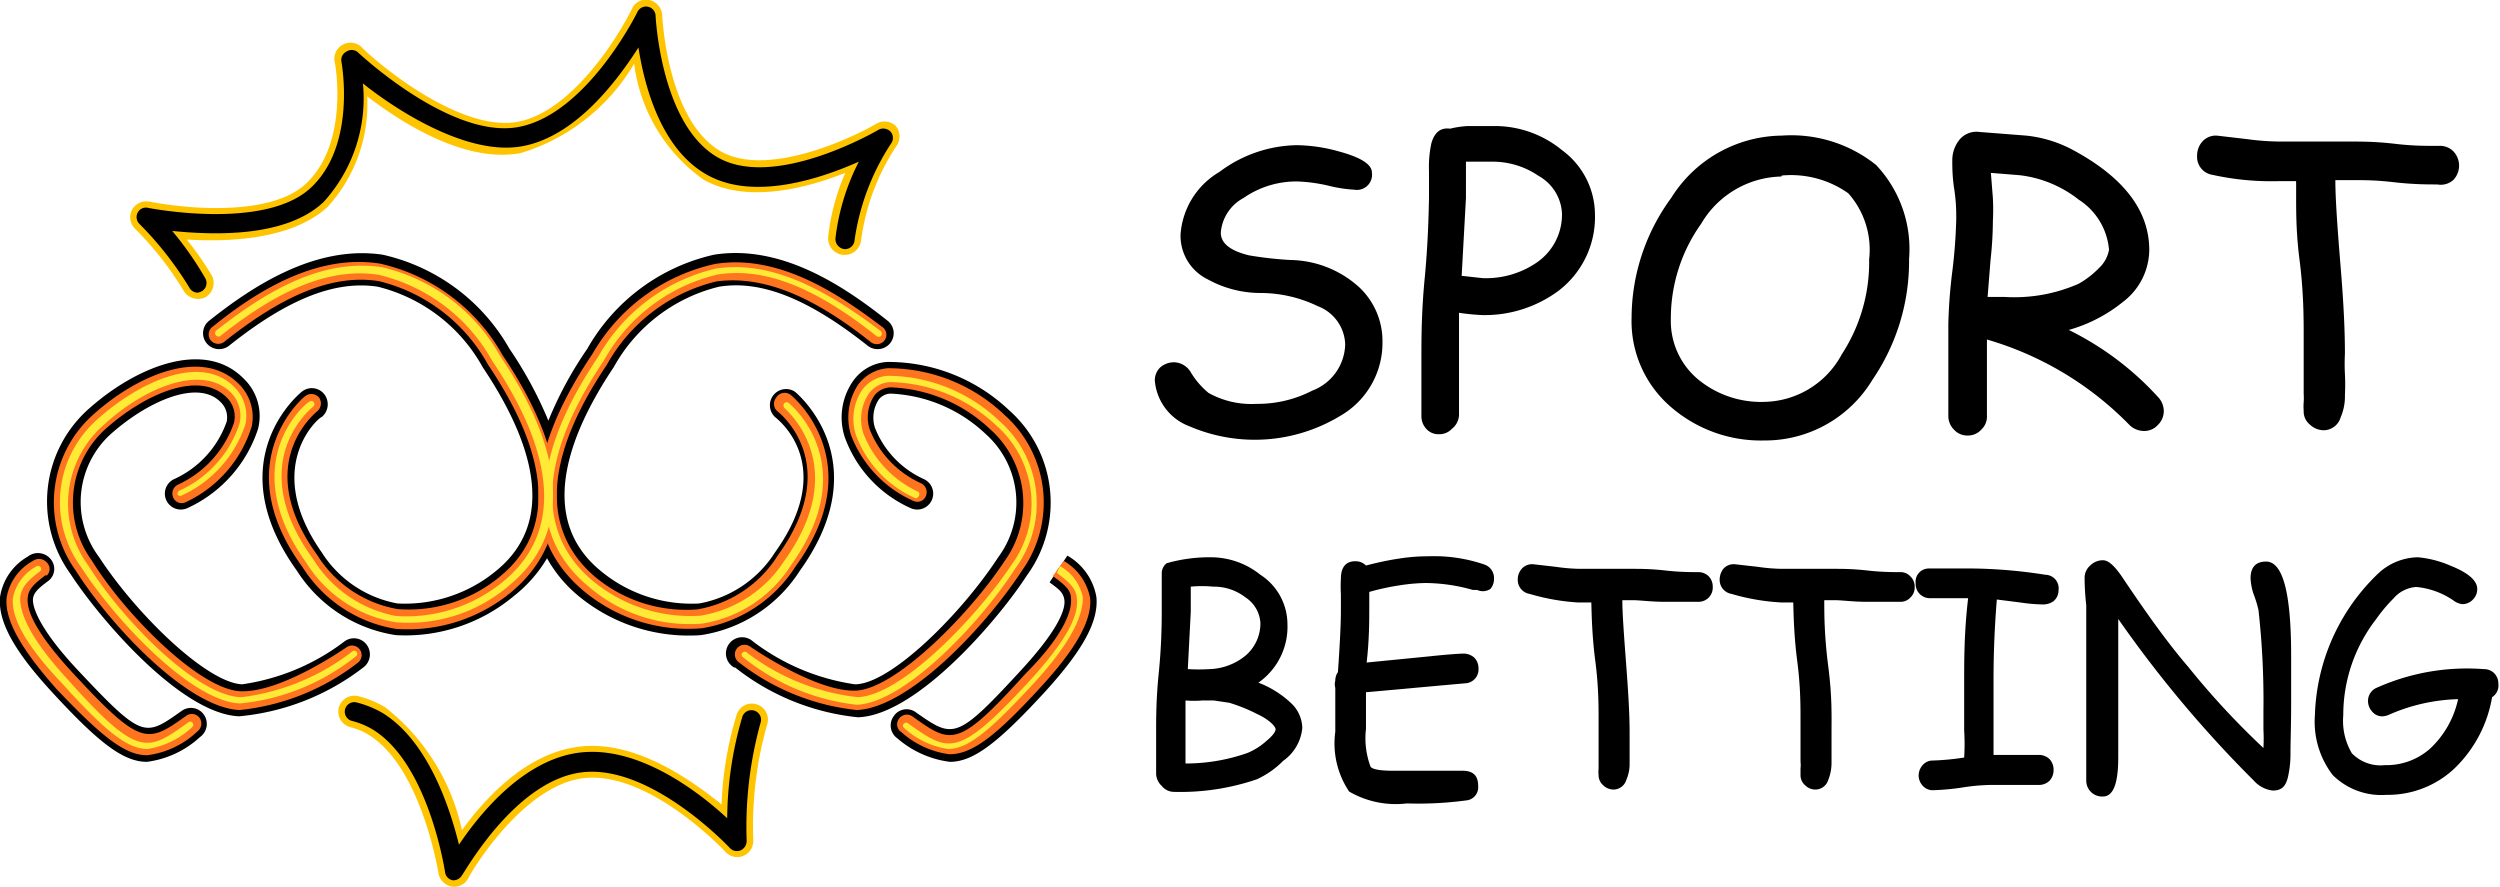
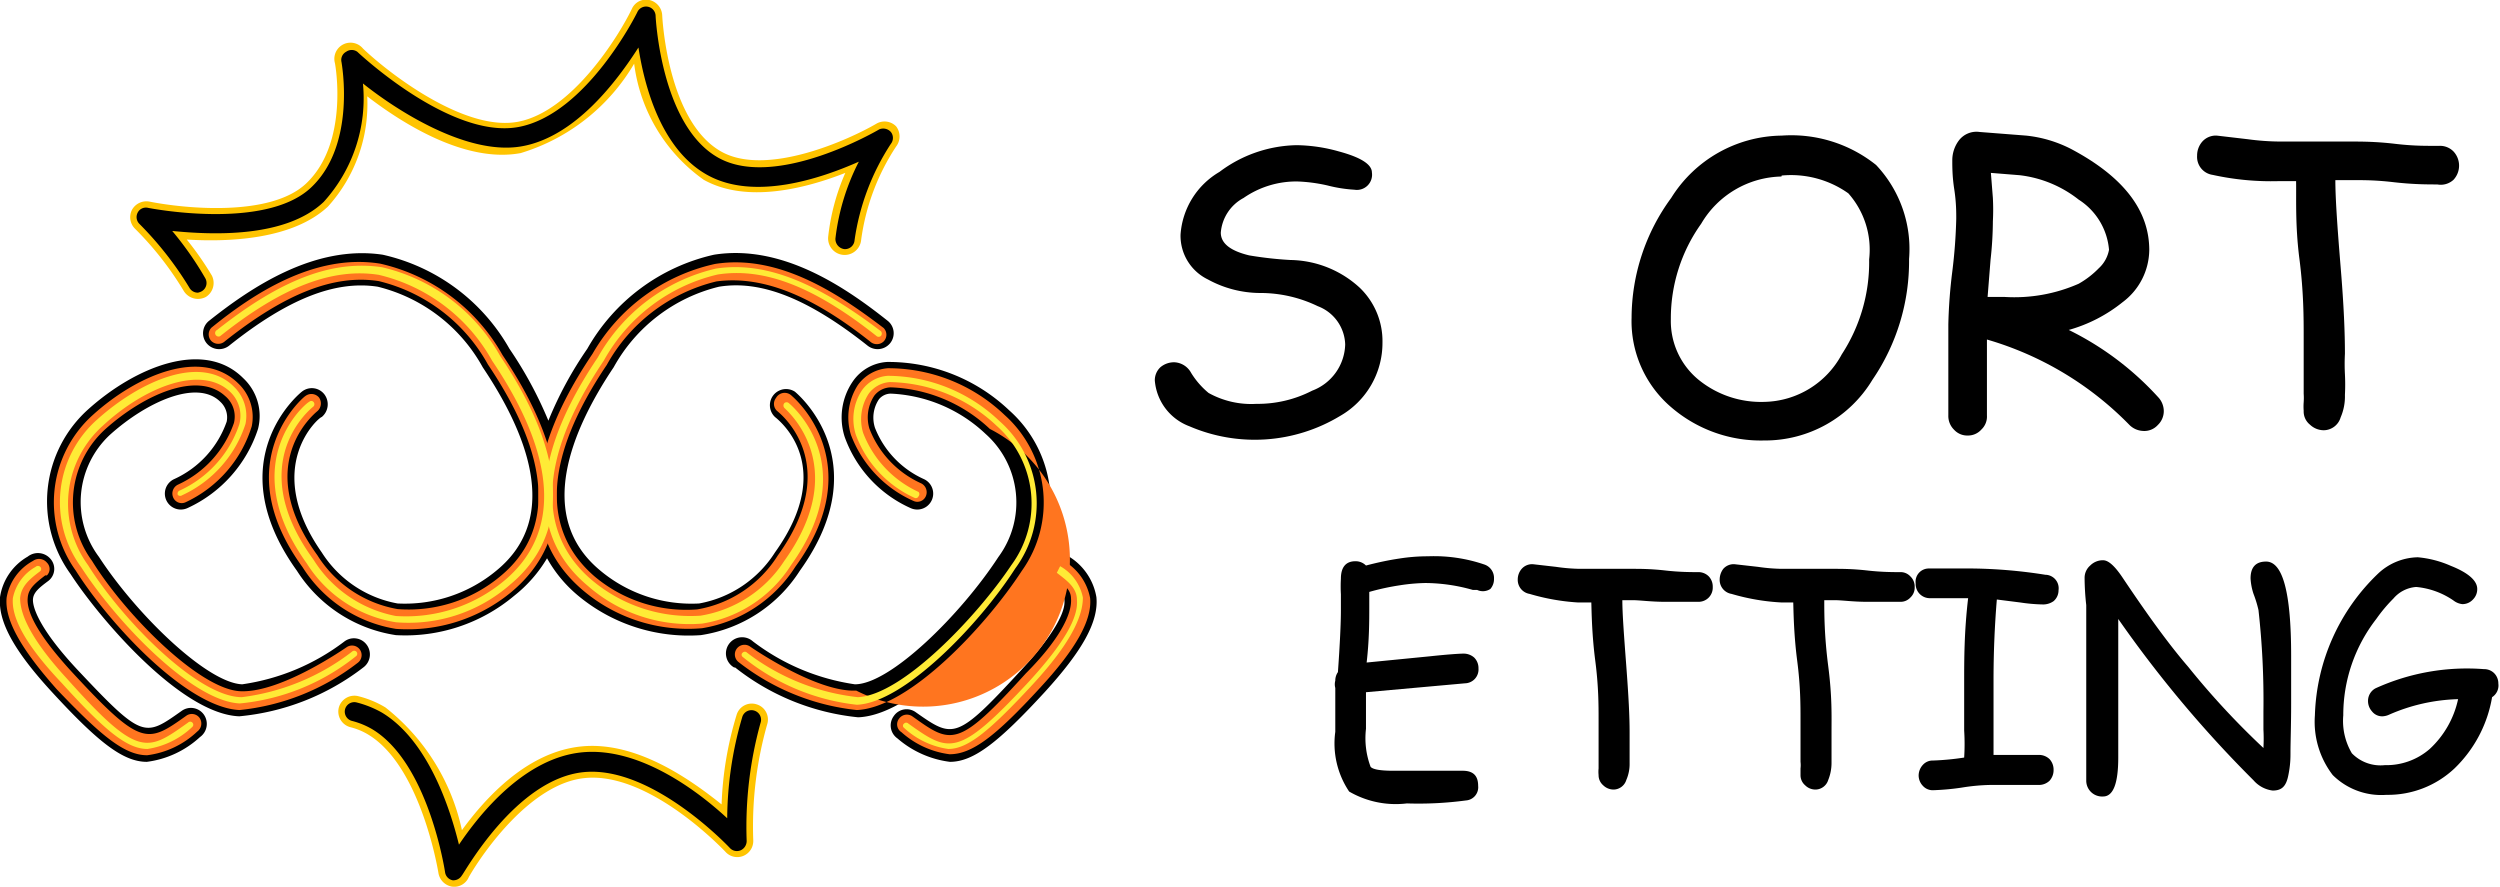
<svg xmlns="http://www.w3.org/2000/svg" viewBox="0 0 75.77 26.88">
  <defs>
    <style>.cls-1{fill:#000;}.cls-2{fill:#ffc400;}.cls-3{fill:#000;}.cls-4{fill:#000;}.cls-5{fill:#ff751f;}.cls-6{fill:#ffeb36;}</style>
  </defs>
  <g id="Слой_2" data-name="Слой 2">
    <g id="Слой_1-2" data-name="Слой 1">
      <path class="cls-1" d="M32.35,16.84a1.79,1.79,0,0,1,.88,1.26c.07.74-.42,1.62-1.57,2.88-1.39,1.51-2.15,2.11-2.87,2.11a3,3,0,0,1-1.59-.71.48.48,0,0,1-.11-.68.47.47,0,0,1,.67-.11c1.13.79,1.22.86,3.18-1.27,1.2-1.3,1.35-1.89,1.32-2.13s-.18-.34-.45-.54ZM4.45,23.09c-.72,0-1.48-.6-2.87-2.11C.42,19.72-.06,18.84,0,18.1a1.71,1.71,0,0,1,.84-1.23.5.5,0,0,1,.7.08.46.46,0,0,1-.08.66l0,0c-.27.2-.44.34-.46.54s.12.83,1.33,2.13c2,2.13,2.05,2.06,3.17,1.27a.48.48,0,0,1,.68.11.49.49,0,0,1-.12.68A2.92,2.92,0,0,1,4.45,23.09Zm2.8-1.38c-1.78-.07-4.26-3-5.11-4.31a3.75,3.75,0,0,1,.54-5c1.43-1.28,3.5-2.13,4.69-.94A1.57,1.57,0,0,1,7.82,13,4,4,0,0,1,5.68,15.4a.48.48,0,1,1-.4-.88,3,3,0,0,0,1.59-1.74.64.64,0,0,0-.19-.6c-.7-.7-2.24,0-3.35,1A2.78,2.78,0,0,0,3,16.88c1.14,1.75,3.28,3.82,4.34,3.86a6.67,6.67,0,0,0,3.1-1.3.48.48,0,0,1,.68.11.49.49,0,0,1-.11.68A7.25,7.25,0,0,1,7.25,21.71Zm15-1.48a.49.49,0,1,1,.57-.79,6.68,6.68,0,0,0,3.09,1.3c1.07,0,3.21-2.11,4.35-3.86a2.78,2.78,0,0,0-.39-3.73A4.47,4.47,0,0,0,27,11.93a.47.47,0,0,0-.36.17,1,1,0,0,0-.12.87A2.85,2.85,0,0,0,28,14.52a.48.48,0,1,1-.4.88,3.74,3.74,0,0,1-2-2.16,1.93,1.93,0,0,1,.24-1.67,1.36,1.36,0,0,1,1.05-.6,5.32,5.32,0,0,1,3.69,1.46,3.74,3.74,0,0,1,.55,5c-.85,1.32-3.33,4.24-5.12,4.31A7.16,7.16,0,0,1,22.28,20.23ZM12,19.25A4.32,4.32,0,0,1,9,17.3c-2.42-3.37.12-5.41.15-5.43a.48.48,0,0,1,.68.08.5.5,0,0,1-.08.69c-.08,0-1.82,1.5,0,4.1a3.45,3.45,0,0,0,2.3,1.55,4.34,4.34,0,0,0,3-1c2-1.64.86-4.25-.42-6.16a5,5,0,0,0-3.18-2.44c-1.29-.2-2.73.37-4.51,1.79a.49.49,0,0,1-.68-.08.48.48,0,0,1,.08-.68c1.26-1,3.19-2.31,5.26-2a5.9,5.9,0,0,1,3.84,2.85,12,12,0,0,1,1.18,2.18,11.37,11.37,0,0,1,1.18-2.18,5.9,5.9,0,0,1,3.84-2.85c2.07-.33,4,1,5.26,2a.48.48,0,0,1,.08.68.49.49,0,0,1-.68.08c-1.79-1.42-3.23-2-4.51-1.79a5,5,0,0,0-3.19,2.44c-1.28,1.91-2.39,4.52-.41,6.16a4.31,4.31,0,0,0,3,1,3.45,3.45,0,0,0,2.3-1.55c1.88-2.63.12-4,0-4.1a.49.49,0,0,1,.6-.77s2.57,2.06.15,5.43a4.32,4.32,0,0,1-3,1.95,5.24,5.24,0,0,1-3.71-1.19,4,4,0,0,1-.95-1.14,4.13,4.13,0,0,1-1,1.14A5.13,5.13,0,0,1,12,19.25Z" />
      <path class="cls-2" d="M13.69,26.87a.5.5,0,0,1-.4-.4s-.51-3.22-2.12-4.2a1.93,1.93,0,0,0-.55-.23.49.49,0,0,1-.35-.6.49.49,0,0,1,.59-.34,3,3,0,0,1,.82.34A6.44,6.44,0,0,1,14,25.16c.73-1,2-2.39,3.65-2.54s3.27,1,4.22,1.76a10.53,10.53,0,0,1,.46-2.73.48.48,0,0,1,.61-.3.48.48,0,0,1,.31.61,11.33,11.33,0,0,0-.42,3.51.49.49,0,0,1-.3.47.48.48,0,0,1-.54-.12s-2.27-2.43-4.25-2.24c-1.64.15-3.1,2.25-3.53,3A.48.48,0,0,1,13.69,26.87ZM6,9.06a.51.51,0,0,1-.43-.24A9.67,9.67,0,0,0,4.09,6.93.49.49,0,0,1,4,6.36a.5.5,0,0,1,.53-.25c1,.2,3.65.49,4.75-.55,1.31-1.24.88-3.62.87-3.65A.49.49,0,0,1,11,1.47c.75.72,3.07,2.53,4.7,2.22S18.74,1.12,19.15.27A.47.47,0,0,1,19.68,0a.5.5,0,0,1,.39.46s.14,3.22,1.8,4.14c1.37.76,3.85-.36,4.69-.85a.49.49,0,0,1,.6.08.5.5,0,0,1,0,.61,6.78,6.78,0,0,0-1.06,2.83.49.49,0,1,1-1-.09,6.57,6.57,0,0,1,.52-1.94c-1.22.48-3,.93-4.29.21a5.09,5.09,0,0,1-2.11-3.52,6,6,0,0,1-3.44,2.71c-1.66.31-3.56-.88-4.65-1.72A4.63,4.63,0,0,1,9.94,6.26c-1.07,1-3,1.08-4.28,1a9.47,9.47,0,0,1,.76,1.09A.5.5,0,0,1,6.24,9,.53.53,0,0,1,6,9.06Z" />
      <path class="cls-3" d="M13.72,26.68a.29.29,0,0,1-.23-.24S13,23.13,11.28,22.1a2.37,2.37,0,0,0-.61-.25.29.29,0,0,1-.21-.36.29.29,0,0,1,.35-.2,3.1,3.1,0,0,1,.77.31c1.4.85,2.06,2.9,2.33,4,.64-.95,2-2.64,3.75-2.8s3.53,1.21,4.38,2a11.1,11.1,0,0,1,.46-3.08.29.29,0,0,1,.37-.18.29.29,0,0,1,.18.37,11.8,11.8,0,0,0-.42,3.58.31.31,0,0,1-.18.28.29.29,0,0,1-.33-.07s-2.33-2.49-4.41-2.3S14.05,26.5,14,26.53A.3.3,0,0,1,13.72,26.68Z" />
      <path class="cls-3" d="M6,8.87a.29.29,0,0,1-.26-.15A10.29,10.29,0,0,0,4.23,6.79a.29.29,0,0,1-.06-.34.28.28,0,0,1,.32-.15S8,7,9.41,5.7s.94-3.8.94-3.82a.28.28,0,0,1,.14-.31.29.29,0,0,1,.34,0s2.81,2.66,4.88,2.28S19.31.39,19.32.36a.29.29,0,0,1,.55.12s.15,3.32,1.9,4.3,4.85-.84,4.88-.86A.31.31,0,0,1,27,4a.29.29,0,0,1,0,.36,7.18,7.18,0,0,0-1.1,2.92.29.29,0,0,1-.31.27.31.31,0,0,1-.27-.32,6.81,6.81,0,0,1,.71-2.33c-1.15.51-3.16,1.19-4.58.41s-1.92-2.71-2.1-3.87c-.64,1-1.92,2.73-3.57,3S12,3.33,11,2.53A4.67,4.67,0,0,1,9.81,6.12c-1.16,1.1-3.38,1-4.59.88a10,10,0,0,1,1,1.43.29.29,0,0,1-.11.4A.43.43,0,0,1,6,8.87Z" />
      <path class="cls-4" d="M13.76,26.49s-.08,0-.08-.08-.54-3.4-2.3-4.47a2.79,2.79,0,0,0-.66-.28.09.09,0,0,1-.07-.12.1.1,0,0,1,.12-.07,2.66,2.66,0,0,1,.71.3c1.56.95,2.18,3.51,2.34,4.34.44-.73,1.91-2.93,3.85-3.11H18c1.86,0,3.71,1.69,4.28,2.26a11.82,11.82,0,0,1,.46-3.47.09.09,0,0,1,.18.06,11.87,11.87,0,0,0-.44,3.65.1.1,0,0,1-.06.09.09.09,0,0,1-.11,0S19.87,23,17.69,23.2s-3.81,3.21-3.83,3.24A.09.09,0,0,1,13.76,26.49Z" />
-       <path class="cls-4" d="M6,8.67a.09.09,0,0,1-.09-.05,10.38,10.38,0,0,0-1.55-2,.09.09,0,0,1,0-.11.09.09,0,0,1,.1,0s3.63.74,5.09-.65,1-4,1-4a.1.1,0,0,1,0-.1.1.1,0,0,1,.12,0s2.88,2.73,5.05,2.33S19.48.48,19.5.44a.08.08,0,0,1,.1,0,.09.09,0,0,1,.08.09s.15,3.44,2,4.47,5-.84,5.07-.86a.09.09,0,0,1,.12,0,.08.08,0,0,1,0,.12,7.33,7.33,0,0,0-1.13,3,.1.1,0,0,1-.19,0,7.16,7.16,0,0,1,1-2.79c-.88.46-3.33,1.57-4.94.68s-2-3.37-2.07-4.29c-.46.84-1.85,3.09-3.73,3.44s-4.31-1.57-5-2.19A4.79,4.79,0,0,1,9.68,6c-1.3,1.23-4,.91-5,.75a10.28,10.28,0,0,1,1.37,1.8.09.09,0,0,1,0,.13Z" />
      <path class="cls-5" d="M12,19.06a4.12,4.12,0,0,1-2.83-1.87C6.84,14,9.23,12,9.26,12a.3.3,0,0,1,.41.05.31.31,0,0,1-.05.41c-.08.07-2,1.61,0,4.37a3.6,3.6,0,0,0,2.43,1.63,4.33,4.33,0,0,0,3.12-1c1.66-1.37,1.52-3.59-.38-6.41a5.17,5.17,0,0,0-3.31-2.53c-1.35-.21-2.83.37-4.66,1.82a.3.3,0,0,1-.41,0,.29.29,0,0,1,0-.41c1.23-1,3.11-2.26,5.11-1.94a5.69,5.69,0,0,1,3.71,2.77c2.64,3.93,1.6,6.08.26,7.19A4.92,4.92,0,0,1,12,19.06Z" />
      <path class="cls-5" d="M7.26,21.52C5.7,21.45,3.38,19,2.3,17.3a3.56,3.56,0,0,1,.51-4.72c1.36-1.23,3.32-2.05,4.42-.95a1.4,1.4,0,0,1,.4,1.29,3.75,3.75,0,0,1-2,2.3.28.28,0,0,1-.38-.14.3.3,0,0,1,.14-.39,3.21,3.21,0,0,0,1.7-1.87A.81.81,0,0,0,6.82,12C6,11.25,4.4,11.93,3.2,13a3,3,0,0,0-.41,4c1,1.62,3.26,3.9,4.5,3.95s3.19-1.32,3.21-1.33a.29.29,0,1,1,.34.47A7,7,0,0,1,7.26,21.52Z" />
      <path class="cls-5" d="M4.46,22.89c-.68,0-1.39-.58-2.74-2C.62,19.65.14,18.78.2,18.12A1.56,1.56,0,0,1,1,17a.31.31,0,0,1,.42.05.27.27,0,0,1,0,.39l-.05,0c-.31.24-.51.4-.53.68-.05.48.42,1.25,1.37,2.28,2.08,2.25,2.26,2.13,3.44,1.29a.29.29,0,0,1,.4.07.3.3,0,0,1-.07.41A2.7,2.7,0,0,1,4.46,22.89Z" />
      <path class="cls-5" d="M17.69,17.91c-1.33-1.11-2.38-3.26.27-7.19A5.69,5.69,0,0,1,21.67,8c2-.32,3.87,1,5.11,1.94a.29.29,0,0,1,0,.41.3.3,0,0,1-.41,0c-1.83-1.45-3.32-2-4.66-1.82a5.19,5.19,0,0,0-3.32,2.53c-1.9,2.82-2,5-.37,6.41a4.32,4.32,0,0,0,3.11,1,3.59,3.59,0,0,0,2.44-1.63c2-2.77.08-4.3,0-4.37a.29.29,0,0,1-.05-.41A.3.3,0,0,1,24,12s2.42,2,.11,5.17a4.14,4.14,0,0,1-2.83,1.87A4.93,4.93,0,0,1,17.69,17.91Z" />
-       <path class="cls-5" d="M22.39,20.07a.29.29,0,1,1,.35-.47s2,1.39,3.21,1.33S29.4,18.6,30.45,17A3,3,0,0,0,30,13,4.62,4.62,0,0,0,27,11.74a.65.65,0,0,0-.5.25,1.19,1.19,0,0,0-.15,1,3,3,0,0,0,1.57,1.66.3.3,0,0,1,.14.39.28.28,0,0,1-.38.14,3.58,3.58,0,0,1-1.89-2A1.81,1.81,0,0,1,26,11.67a1.23,1.23,0,0,1,.91-.51,5.11,5.11,0,0,1,3.54,1.42,3.56,3.56,0,0,1,.52,4.72c-1.08,1.66-3.4,4.15-5,4.22A7,7,0,0,1,22.39,20.07Z" />
+       <path class="cls-5" d="M22.39,20.07a.29.29,0,1,1,.35-.47s2,1.39,3.21,1.33A3,3,0,0,0,30,13,4.62,4.62,0,0,0,27,11.74a.65.65,0,0,0-.5.25,1.19,1.19,0,0,0-.15,1,3,3,0,0,0,1.57,1.66.3.3,0,0,1,.14.39.28.28,0,0,1-.38.14,3.58,3.58,0,0,1-1.89-2A1.81,1.81,0,0,1,26,11.67a1.23,1.23,0,0,1,.91-.51,5.11,5.11,0,0,1,3.54,1.42,3.56,3.56,0,0,1,.52,4.72c-1.08,1.66-3.4,4.15-5,4.22A7,7,0,0,1,22.39,20.07Z" />
      <path class="cls-5" d="M32.24,17a1.65,1.65,0,0,1,.8,1.13c.06.66-.42,1.53-1.53,2.73-1.34,1.46-2.05,2-2.73,2a2.7,2.7,0,0,1-1.46-.67.28.28,0,0,1-.07-.41.29.29,0,0,1,.4-.07c1.18.84,1.36,1,3.43-1.29,1-1,1.42-1.8,1.38-2.28,0-.28-.23-.44-.55-.68Z" />
      <path class="cls-6" d="M12,18.86a3.92,3.92,0,0,1-2.7-1.78c-2.21-3.08,0-4.89.07-4.9a.09.09,0,0,1,.13,0,.1.1,0,0,1,0,.14c-.09.07-2.13,1.72,0,4.64A3.78,3.78,0,0,0,12,18.67a4.63,4.63,0,0,0,3.27-1.06c1.74-1.44,1.62-3.75-.35-6.67a5.34,5.34,0,0,0-3.44-2.61c-1.41-.22-2.94.37-4.81,1.86A.1.1,0,1,1,6.58,10c1.92-1.52,3.49-2.13,5-1.9a5.54,5.54,0,0,1,3.58,2.69c2.56,3.81,1.58,5.87.3,6.93A4.68,4.68,0,0,1,12,18.86Z" />
      <path class="cls-6" d="M7.27,21.32c-1.43-.06-3.71-2.43-4.81-4.13a3.34,3.34,0,0,1,.48-4.47c1.3-1.17,3.15-2,4.15-1a1.22,1.22,0,0,1,.35,1.13,3.59,3.59,0,0,1-1.92,2.16A.1.1,0,0,1,5.39,15a.1.1,0,0,1,.05-.13,3.39,3.39,0,0,0,1.81-2A1,1,0,0,0,7,11.9c-.87-.87-2.61-.18-3.88,1a3.17,3.17,0,0,0-.45,4.23c1,1.61,3.31,4,4.66,4a6.87,6.87,0,0,0,3.34-1.38.09.09,0,0,1,.13,0,.09.09,0,0,1,0,.13A6.64,6.64,0,0,1,7.27,21.32Z" />
      <path class="cls-6" d="M4.47,22.7c-.61,0-1.28-.54-2.6-2C.8,19.57.34,18.74.39,18.13a1.4,1.4,0,0,1,.69-.95l0,0a.1.1,0,0,1,.14,0,.09.09,0,0,1,0,.13l0,0c-.29.22-.58.44-.61.82,0,.55.41,1.34,1.42,2.44C4.2,23,4.46,22.78,5.7,21.9a.09.09,0,0,1,.13,0,.09.09,0,0,1,0,.13A2.52,2.52,0,0,1,4.47,22.7Z" />
      <path class="cls-6" d="M17.82,17.76c-1.28-1.06-2.26-3.12.3-6.93A5.54,5.54,0,0,1,21.7,8.14c1.46-.22,3,.38,5,1.9a.11.11,0,0,1,0,.14.1.1,0,0,1-.14,0c-1.88-1.49-3.4-2.08-4.81-1.86a5.34,5.34,0,0,0-3.45,2.61c-2.48,3.69-1.55,5.66-.34,6.67a4.63,4.63,0,0,0,3.27,1.06A3.74,3.74,0,0,0,23.77,17c2.1-2.93,0-4.62,0-4.64a.11.11,0,0,1,0-.14.1.1,0,0,1,.14,0s2.28,1.82.07,4.9a3.92,3.92,0,0,1-2.7,1.78A4.68,4.68,0,0,1,17.82,17.76Z" />
      <path class="cls-6" d="M22.51,19.91a.08.08,0,0,1,0-.13.09.09,0,0,1,.13,0A6.73,6.73,0,0,0,26,21.13c1.34-.06,3.6-2.43,4.65-4a3.15,3.15,0,0,0-.45-4.23,4.83,4.83,0,0,0-3.23-1.32.87.87,0,0,0-.64.35,1.42,1.42,0,0,0-.17,1.19,3.25,3.25,0,0,0,1.68,1.79.1.1,0,0,1,0,.13.09.09,0,0,1-.12.05,3.39,3.39,0,0,1-1.78-1.91,1.58,1.58,0,0,1,.19-1.36,1.05,1.05,0,0,1,.78-.43,4.94,4.94,0,0,1,3.38,1.37,3.32,3.32,0,0,1,.48,4.47c-1.09,1.7-3.37,4.07-4.8,4.13A6.64,6.64,0,0,1,22.51,19.91Z" />
      <path class="cls-6" d="M32.13,17.16l0,0a1.4,1.4,0,0,1,.69.95c0,.61-.42,1.43-1.48,2.59-1.33,1.44-2,2-2.6,2a2.49,2.49,0,0,1-1.34-.64.08.08,0,0,1,0-.13.09.09,0,0,1,.13,0c1.24.88,1.5,1.06,3.69-1.31,1-1.1,1.47-1.89,1.42-2.44,0-.38-.33-.6-.61-.82h0Z" />
      <path d="M35,11.53a.54.54,0,0,1,.17-.4.64.64,0,0,1,.43-.15.61.61,0,0,1,.5.32,2.46,2.46,0,0,0,.53.61,2.66,2.66,0,0,0,1.45.33,3.6,3.6,0,0,0,1.69-.4,1.54,1.54,0,0,0,1-1.4,1.28,1.28,0,0,0-.83-1.16,4,4,0,0,0-1.76-.4,3.32,3.32,0,0,1-1.57-.41,1.47,1.47,0,0,1-.83-1.36,2.39,2.39,0,0,1,1.18-1.9,4,4,0,0,1,2.34-.81,4.9,4.9,0,0,1,1.28.19c.63.17,1,.38,1,.64a.46.46,0,0,1-.53.52,4.26,4.26,0,0,1-.82-.13,4.83,4.83,0,0,0-.91-.12A2.8,2.8,0,0,0,37.69,6,1.31,1.31,0,0,0,37,7.05c0,.32.28.55.86.69a11.19,11.19,0,0,0,1.25.14,3.17,3.17,0,0,1,2.1.84,2.24,2.24,0,0,1,.69,1.66,2.55,2.55,0,0,1-1.29,2.23,5,5,0,0,1-4.56.31A1.62,1.62,0,0,1,35,11.53Z" />
-       <path d="M44.94,9.55a6.56,6.56,0,0,1-.72-.07c0,.59,0,1.62,0,3.1A.56.56,0,0,1,44,13a.51.51,0,0,1-.39.16.49.49,0,0,1-.38-.16.56.56,0,0,1-.15-.39V10.85c0-.57,0-1.38.1-2.42s.12-1.94.13-2.43V5.19a3.47,3.47,0,0,1,.07-.84q.14-.51.57-.45a2.84,2.84,0,0,1,.54-.08c.23,0,.51,0,.85,0a3.21,3.21,0,0,1,2,.73,2.43,2.43,0,0,1,1,1.94,2.81,2.81,0,0,1-1.1,2.32A3.76,3.76,0,0,1,44.94,9.55Zm.29-4.65h-.46l-.34,0V6L44.3,8.36l.64.07a2.72,2.72,0,0,0,1.66-.49,1.76,1.76,0,0,0,.74-1.48,1.38,1.38,0,0,0-.71-1.13A2.46,2.46,0,0,0,45.23,4.9Z" />
      <path d="M53.47,13.35a4.16,4.16,0,0,1-2.81-1,3.43,3.43,0,0,1-1.21-2.72A6.17,6.17,0,0,1,50.65,6,4,4,0,0,1,54,4.11,4.11,4.11,0,0,1,56.86,5a3.71,3.71,0,0,1,1,2.85,6.37,6.37,0,0,1-1.11,3.66A3.8,3.8,0,0,1,53.47,13.35Zm.52-8a2.89,2.89,0,0,0-2.43,1.43,4.94,4.94,0,0,0-.92,2.89,2.3,2.3,0,0,0,.84,1.84,3,3,0,0,0,2,.67,2.72,2.72,0,0,0,2.34-1.44,5.11,5.11,0,0,0,.83-2.88,2.57,2.57,0,0,0-.63-2A3,3,0,0,0,54,5.32Z" />
      <path d="M64.94,13.06a.62.62,0,0,1-.41-.19,9.88,9.88,0,0,0-4.31-2.58l0,1.15,0,1.15a.54.54,0,0,1-.17.43.54.54,0,0,1-.41.18.54.54,0,0,1-.42-.18.58.58,0,0,1-.17-.43c0-.31,0-.77,0-1.38s0-1.07,0-1.38a15.58,15.58,0,0,1,.12-1.6,15.77,15.77,0,0,0,.12-1.6c0-.2,0-.5-.06-.89s-.06-.68-.06-.88a1,1,0,0,1,.19-.59A.67.67,0,0,1,60,4l1.41.11a3.84,3.84,0,0,1,1.35.4c1.59.84,2.38,1.86,2.38,3.07a2,2,0,0,1-.81,1.58,4.57,4.57,0,0,1-1.63.84,9.07,9.07,0,0,1,2.73,2.06.62.62,0,0,1,.15.4.58.58,0,0,1-.18.42A.55.55,0,0,1,64.94,13.06ZM61.21,5.31l-.87-.07L60.4,6a6.85,6.85,0,0,1,0,.71,10.91,10.91,0,0,1-.07,1.16L60.24,9h.52A4.84,4.84,0,0,0,63,8.6a2.69,2.69,0,0,0,.61-.47,1,1,0,0,0,.31-.56A2,2,0,0,0,63,6.05,3.55,3.55,0,0,0,61.21,5.31Z" />
      <path d="M73.87,5.59c-.29,0-.74,0-1.34-.07s-1-.06-1.33-.06h-.42c0,.54.06,1.42.16,2.63s.13,2,.13,2.63a6,6,0,0,0,0,.62,6.13,6.13,0,0,1,0,.63,1.59,1.59,0,0,1-.13.68.54.54,0,0,1-.51.39.61.61,0,0,1-.42-.17.51.51,0,0,1-.19-.42,1.7,1.7,0,0,1,0-.26,1.85,1.85,0,0,0,0-.26c0-.2,0-.48,0-.87s0-.67,0-.86c0-.56,0-1.35-.13-2.36S69.6,6,69.59,5.49h-.53a8.25,8.25,0,0,1-2-.19.55.55,0,0,1-.47-.58.64.64,0,0,1,.15-.42.55.55,0,0,1,.45-.19l.94.11a7.55,7.55,0,0,0,1,.07h1.06l1.07,0c.3,0,.75,0,1.34.07s1,.06,1.34.06a.57.57,0,0,1,.42.17.63.63,0,0,1,0,.86A.57.57,0,0,1,73.87,5.59Z" />
-       <path d="M38.09,23.62a7.19,7.19,0,0,1-2.52.38.48.48,0,0,1-.36-.18.53.53,0,0,1-.17-.36V22.18c0-.42,0-1,.08-1.79s.09-1.45.09-1.82,0-.67,0-1.21a.39.39,0,0,1,.15-.29,4.72,4.72,0,0,1,1.36-.18,2.4,2.4,0,0,1,1.48.53,1.79,1.79,0,0,1,.82,1.49,2.07,2.07,0,0,1-.88,1.78,3,3,0,0,1,1,.63,1.06,1.06,0,0,1,.33.74,1.37,1.37,0,0,1-.58,1A2.7,2.7,0,0,1,38.09,23.62Zm-.83-2.32-.47-.07h-.35a3.08,3.08,0,0,1-.51,0c0,.37,0,.7,0,1v.91a5.64,5.64,0,0,0,1.88-.32,2,2,0,0,0,.58-.37c.18-.15.27-.27.27-.35s-.19-.29-.56-.46A5.14,5.14,0,0,0,37.26,21.3Zm-.49-3.52a3.61,3.61,0,0,0-.68,0v.76L36,20.28a5.75,5.75,0,0,0,.66,0,1.81,1.81,0,0,0,1.09-.41,1.28,1.28,0,0,0,.45-1,1,1,0,0,0-.46-.77A1.56,1.56,0,0,0,36.77,17.78Z" />
      <path d="M44.77,17.88l-.13,0a5.34,5.34,0,0,0-1.44-.21,5.63,5.63,0,0,0-.78.07,7.32,7.32,0,0,0-.92.2c0,.19,0,.34,0,.46,0,.41,0,1-.08,1.68l1.93-.19c.56-.06.91-.08,1-.08a.48.48,0,0,1,.33.12.45.45,0,0,1,.13.33.42.42,0,0,1-.41.45l-1,.09-2,.18c0,.21,0,.41,0,.59s0,.36,0,.52a2.47,2.47,0,0,0,.14,1.15q.1.12.69.12H43c.36,0,.64,0,.82,0l.26,0,.25,0c.32,0,.47.15.47.46a.4.4,0,0,1-.37.44,10.83,10.83,0,0,1-1.79.09,2.81,2.81,0,0,1-1.75-.36,2.61,2.61,0,0,1-.42-1.81c0-.18,0-.39,0-.61s0-.46,0-.72a.42.42,0,0,1,0-.22.45.45,0,0,1,.08-.26c.06-.85.09-1.48.09-1.88,0-.11,0-.27,0-.48a4,4,0,0,1,0-.47c0-.35.15-.53.44-.53a.44.44,0,0,1,.32.13q.53-.14,1-.21a5.57,5.57,0,0,1,.88-.07,4.72,4.72,0,0,1,1.71.25.43.43,0,0,1,.29.43.45.45,0,0,1-.11.31A.41.41,0,0,1,44.77,17.88Z" />
      <path d="M51.48,18.24c-.22,0-.55,0-1,0s-.78-.05-1-.05h-.31c0,.41.05,1.07.12,2s.1,1.51.1,2c0,.1,0,.25,0,.46s0,.37,0,.47a1.21,1.21,0,0,1-.1.52.41.41,0,0,1-.38.29.45.45,0,0,1-.32-.13.4.4,0,0,1-.14-.31,1,1,0,0,1,0-.2c0-.09,0-.15,0-.2s0-.36,0-.64,0-.51,0-.65c0-.42,0-1-.1-1.77s-.11-1.41-.12-1.77h-.4A6.54,6.54,0,0,1,46.36,18a.43.43,0,0,1-.36-.44.49.49,0,0,1,.12-.32.42.42,0,0,1,.34-.14l.7.08a5.46,5.46,0,0,0,.71.06l.8,0h.8c.23,0,.56,0,1,.05s.78.05,1,.05a.44.44,0,0,1,.32.13.45.45,0,0,1,.12.32.43.43,0,0,1-.44.45Z" />
      <path d="M57.6,18.24c-.22,0-.55,0-1,0s-.77-.05-1-.05h-.31c0,.41,0,1.07.12,2s.1,1.51.1,2c0,.1,0,.25,0,.46s0,.37,0,.47a1.38,1.38,0,0,1-.1.52.41.41,0,0,1-.38.29.44.44,0,0,1-.32-.13.4.4,0,0,1-.14-.31c0-.05,0-.11,0-.2a.83.83,0,0,0,0-.2c0-.14,0-.36,0-.64s0-.51,0-.65c0-.42,0-1-.1-1.77s-.11-1.41-.12-1.77H54A6.54,6.54,0,0,1,52.48,18a.43.43,0,0,1-.36-.44.54.54,0,0,1,.11-.32.42.42,0,0,1,.34-.14l.71.08a5.46,5.46,0,0,0,.71.06l.8,0h.8c.22,0,.56,0,1,.05s.78.05,1,.05a.4.4,0,0,1,.31.13.42.42,0,0,1,.13.32.41.41,0,0,1-.13.32A.4.4,0,0,1,57.6,18.24Z" />
      <path d="M61.93,18.32a5.2,5.2,0,0,1-.7-.06l-.71-.09c-.07.85-.1,1.66-.1,2.44,0,.21,0,.46,0,.76s0,.56,0,.76,0,.53,0,.75l1.39,0a.46.46,0,0,1,.31.13.47.47,0,0,1,.12.32.48.48,0,0,1-.12.33.46.46,0,0,1-.31.13H60.33a6,6,0,0,0-.87.08,7.46,7.46,0,0,1-.87.08.4.4,0,0,1-.31-.13.46.46,0,0,1-.13-.32.48.48,0,0,1,.13-.32.4.4,0,0,1,.31-.13,8,8,0,0,0,.94-.09,6.56,6.56,0,0,0,0-.82c0-.2,0-.44,0-.74s0-.53,0-.73c0-.68,0-1.52.12-2.54l-.57,0H58.5a.43.43,0,0,1-.44-.45.4.4,0,0,1,.41-.45c.24,0,.68,0,1.33,0a15.17,15.17,0,0,1,2.19.19.41.41,0,0,1,.4.47.43.43,0,0,1-.15.33A.55.55,0,0,1,61.93,18.32Z" />
      <path d="M69.42,22.82c0,.14,0,.37-.07.7s-.21.44-.47.44a.92.92,0,0,1-.58-.31,35.85,35.85,0,0,1-4.1-4.89l0,1v1c0,.25,0,.61,0,1.1s0,.85,0,1.1c0,.78-.15,1.18-.46,1.18a.48.48,0,0,1-.51-.48c0-.12,0-.31,0-.56s0-.43,0-.56,0-.45,0-.81,0-.64,0-.82,0-.48,0-.87,0-.69,0-.88,0-.46,0-.82a7.71,7.71,0,0,1-.05-.83.49.49,0,0,1,.17-.37.54.54,0,0,1,.39-.16c.16,0,.35.17.58.51.73,1.09,1.38,2,2,2.72a23.9,23.9,0,0,0,2.28,2.46,5.07,5.07,0,0,0,0-.56v-.55a24.66,24.66,0,0,0-.15-3.07A3.5,3.5,0,0,0,68.3,18a1.78,1.78,0,0,1-.09-.47c0-.34.16-.51.47-.51.51,0,.76.95.76,2.85,0,.33,0,.81,0,1.46S69.42,22.49,69.42,22.82Z" />
      <path d="M75.53,21.13a3.9,3.9,0,0,1-1.14,2.16,2.94,2.94,0,0,1-2.06.8,2.09,2.09,0,0,1-1.63-.6,2.65,2.65,0,0,1-.54-1.81,6.19,6.19,0,0,1,1.92-4.3,1.8,1.8,0,0,1,1.2-.49,3.16,3.16,0,0,1,1,.26c.53.21.8.45.8.7a.44.44,0,0,1-.13.32.43.43,0,0,1-.32.14.53.53,0,0,1-.27-.11,2.37,2.37,0,0,0-1.13-.41,1,1,0,0,0-.69.35,4.63,4.63,0,0,0-.52.62,4.74,4.74,0,0,0-1,2.92,1.93,1.93,0,0,0,.26,1.15,1.21,1.21,0,0,0,1,.36,2,2,0,0,0,1.36-.49,2.88,2.88,0,0,0,.86-1.51,5.55,5.55,0,0,0-2.09.47.53.53,0,0,1-.2.05.39.39,0,0,1-.32-.15.47.47,0,0,1-.12-.32.43.43,0,0,1,.23-.38,6.69,6.69,0,0,1,3.28-.58.43.43,0,0,1,.31.12.44.44,0,0,1,.13.32A.42.42,0,0,1,75.53,21.13Z" />
    </g>
  </g>
</svg>